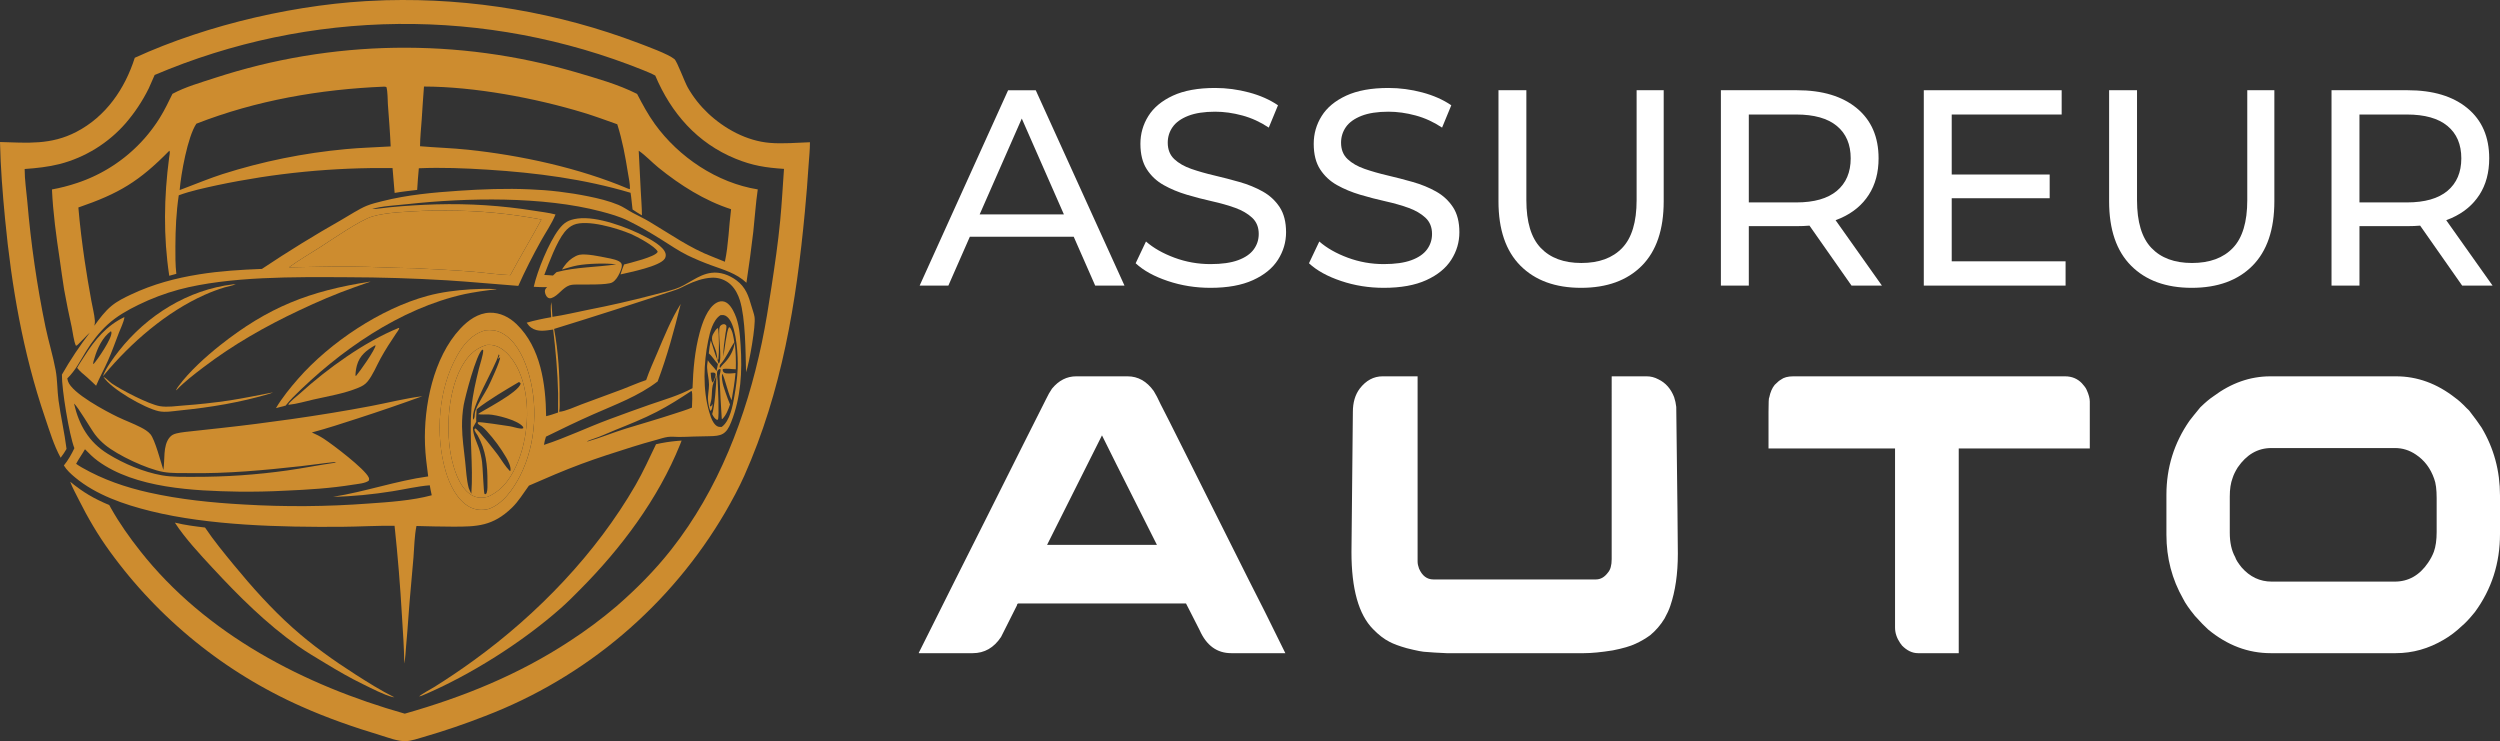
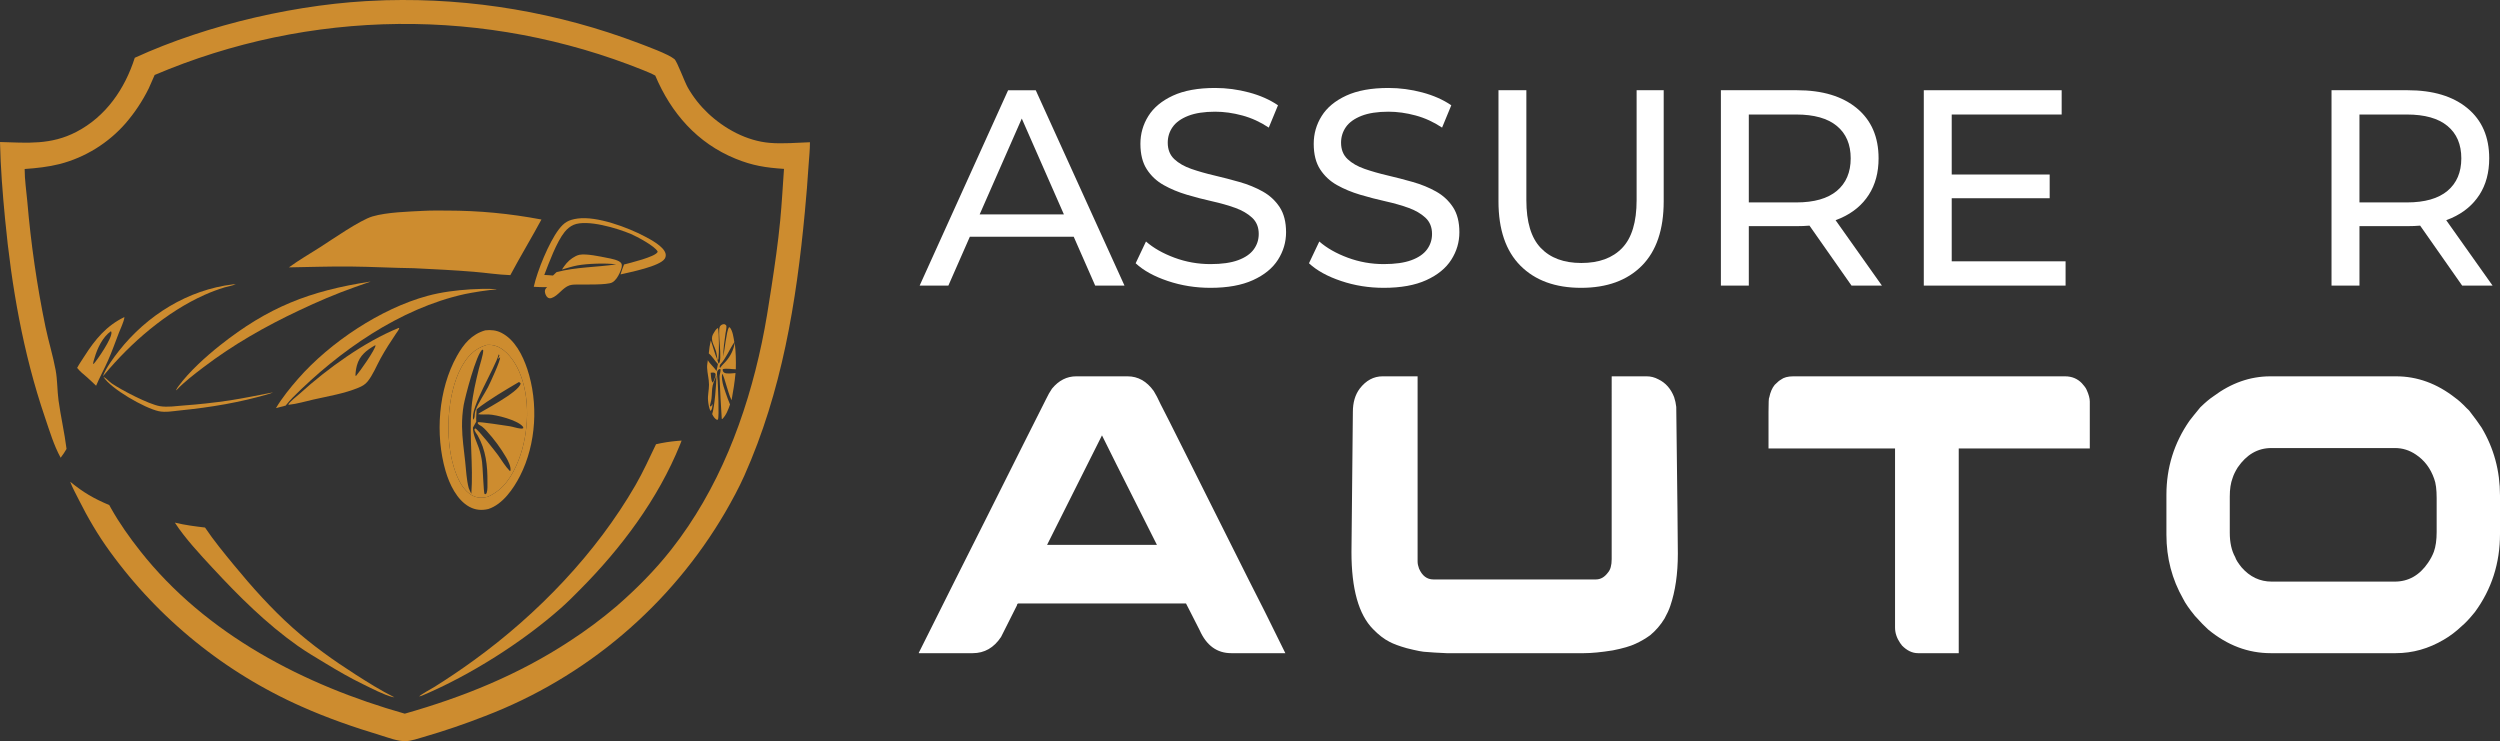
<svg xmlns="http://www.w3.org/2000/svg" version="1.1" id="Calque_1" x="0px" y="0px" width="211.87px" height="62.813px" viewBox="0 0 211.87 62.813" enable-background="new 0 0 211.87 62.813" xml:space="preserve">
  <rect x="0" y="0" width="211.87" height="62.813" fill="#333333" stroke="none" />
  <g>
    <g>
      <path fill="#CD8C2F" d="M24.483,22.659c1.747-0.026,3.495-0.09,5.241-0.072c1.79,0.019,3.578,0.12,5.366,0.143    c1.682,0.083,3.368,0.163,5.047,0.301c1.033,0.084,2.079,0.25,3.113,0.286c0.851-1.595,1.781-3.131,2.636-4.714    c-2.717-0.509-5.25-0.753-8.013-0.757c-0.645-0.001-1.3-0.014-1.944,0.021c-1.291,0.066-3.139,0.116-4.358,0.473    c-1.059,0.31-3.408,1.949-4.459,2.621C26.231,21.523,25.33,22.043,24.483,22.659z" />
      <path fill="#CD8C2F" d="M39.779,42.951c0.511,0.278,1.045,0.322,1.606,0.188c1.227-0.4,2.137-1.729,2.695-2.825    c1.373-2.698,1.561-6.177,0.605-9.041c-0.389-1.162-1.055-2.497-2.203-3.073c-0.435-0.218-0.879-0.257-1.354-0.205    c-1.155,0.328-1.833,1.154-2.404,2.173c-1.58,2.823-1.857,6.664-0.964,9.741C38.083,41.02,38.717,42.372,39.779,42.951z     M39.086,31.15c0.503-0.94,1.125-1.607,2.157-1.918c0.29-0.021,0.547,0.001,0.822,0.101c0.878,0.322,1.539,1.276,1.907,2.094    c0.998,2.213,0.86,5.291-0.013,7.542c-0.514,1.325-1.257,2.525-2.59,3.116c-0.455,0.141-0.92,0.135-1.345-0.096    c-0.848-0.463-1.283-1.503-1.555-2.377C37.704,37.161,37.861,33.438,39.086,31.15z" />
      <path fill="#CD8C2F" d="M13.428,34.843c0.579,0.132,1.272-0.005,1.859-0.063c2.561-0.257,5.094-0.677,7.563-1.413l0.295-0.115    c-1.236,0.237-2.47,0.494-3.713,0.687c-1.291,0.189-2.586,0.332-3.887,0.426c-0.637,0.05-1.351,0.161-1.982,0.059    c-0.95-0.152-3.294-1.381-4.094-1.93c-0.241-0.166-0.456-0.439-0.709-0.566C9.394,32.953,12.216,34.565,13.428,34.843z" />
      <path fill="#CD8C2F" d="M8.835,31.759c2.262-2.723,5.269-5.329,8.523-6.778c0.547-0.244,1.107-0.453,1.68-0.628    c0.295-0.09,0.667-0.14,0.941-0.268l-0.219,0.012c-3.841,0.457-7.309,2.626-9.68,5.638c-0.459,0.583-1.072,1.417-1.339,2.098    l0.03,0.01L8.835,31.759z" />
      <path fill="#CD8C2F" d="M10.544,26.909l-0.014-0.033c-1.517,0.735-2.478,1.902-3.367,3.3c-0.209,0.329-0.442,0.658-0.626,1.002    c0.236,0.289,0.513,0.527,0.801,0.762c0.271,0.248,0.546,0.492,0.806,0.752c0.304-0.723,0.685-1.41,1.004-2.125    c0.342-0.769,0.624-1.574,0.926-2.359C10.231,27.8,10.471,27.335,10.544,26.909z M7.93,30.851l-0.018,0    c-0.009-0.031-0.016-0.046-0.013-0.082c0.01-0.132,0.072-0.292,0.109-0.42c0.232-0.814,0.681-1.781,1.395-2.28    c0.023,0.028,0.038,0.071,0.042,0.106C9.498,28.678,8.278,30.463,7.93,30.851z" />
      <path fill="#CD8C2F" d="M30.036,24.347c0.352-0.125,1.368-0.473,1.371-0.483l-0.043,0.003c-5.15,0.799-8.625,2.157-12.722,5.404    c-1.167,0.924-2.603,2.22-3.485,3.416c-0.09,0.122-0.179,0.239-0.235,0.381c0.038-0.005,0.026,0.004,0.042-0.016    c0.681-0.713,1.499-1.333,2.28-1.928c2.537-1.93,5.235-3.462,8.114-4.82C26.893,25.579,28.433,24.912,30.036,24.347z" />
      <path fill="#CD8C2F" d="M41.95,24.517c-0.522-0.076-1.521-0.025-2.075,0.004c-1.223,0.08-2.454,0.231-3.641,0.552    c-3.963,1.073-8.271,3.946-10.963,7.019c-0.671,0.766-1.362,1.617-1.884,2.494c0.273-0.069,0.549-0.133,0.82-0.212    c0.185-0.236,0.375-0.454,0.584-0.668c3.932-3.945,9.085-7.568,14.592-8.782c0.479-0.105,2.193-0.398,2.6-0.368    c0.02,0.001,0.038,0.008,0.057,0.012l-0.003-0.033c-0.003,0-0.006,0-0.01,0C42,24.533,41.976,24.521,41.95,24.517z" />
      <path fill="#CD8C2F" d="M42.036,24.518l0.001,0.017c0.011,0,0.021-0.001,0.031-0.003l0.016-0.008L42.036,24.518z" />
      <path fill="#CD8C2F" d="M42.093,24.528c-0.008,0.001-0.017,0.002-0.025,0.004l-0.028,0.014L42.093,24.528z" />
      <path fill="#CD8C2F" d="M25.424,33.343c-0.276,0.251-0.794,0.632-0.994,0.933l0.059,0.026c0.688-0.073,1.38-0.284,2.056-0.438    c1.267-0.29,2.632-0.505,3.833-1.006c0.306-0.128,0.559-0.262,0.773-0.525c0.457-0.563,0.75-1.317,1.101-1.954    c0.402-0.73,0.857-1.435,1.323-2.125c0.066-0.099,0.266-0.344,0.255-0.457l-0.047-0.004C30.886,28.97,27.724,31.248,25.424,33.343    z M30.174,31.856l-0.051-0.022c0.007-0.28,0.051-0.591,0.123-0.862c0.227-0.843,0.818-1.294,1.542-1.709l0.038,0.009    C31.807,29.628,30.472,31.522,30.174,31.856z" />
      <path fill="#CD8C2F" d="M52.887,22.416c-0.115,0.275-0.208,0.557-0.301,0.841c0.794-0.187,3.343-0.684,3.75-1.334    c0.083-0.133,0.107-0.284,0.067-0.437c-0.159-0.604-1.236-1.171-1.745-1.441c-1.472-0.78-4.072-1.748-5.712-1.523    c-0.759,0.109-1.131,0.316-1.594,0.927c-0.835,1.104-1.81,3.48-2.117,4.857c0.38,0.024,0.751,0.034,1.133,0.029    c-0.01,0.009-0.02,0.018-0.028,0.028c-0.103,0.105-0.167,0.184-0.162,0.341c0.005,0.171,0.104,0.419,0.249,0.519    c0.095,0.064,0.205,0.069,0.311,0.035c0.574-0.186,0.935-0.88,1.534-1.078c0.252-0.083,0.596-0.062,0.86-0.066    c0.537-0.008,2.318,0.04,2.737-0.171c0.29-0.146,0.504-0.503,0.637-0.792c0.1-0.217,0.269-0.591,0.154-0.822    c-0.146-0.289-0.906-0.415-1.2-0.473c-0.609-0.12-1.771-0.377-2.354-0.263c-0.203,0.04-0.427,0.163-0.598,0.277    c-0.378,0.251-0.644,0.592-0.883,0.972c0.435-0.123,0.876-0.268,1.321-0.351c0.823-0.153,2.45-0.212,3.278-0.084    c-1.684,0.243-3.397,0.221-5.055,0.653c-0.103,0.095-0.209,0.189-0.306,0.291c-0.245-0.018-0.493-0.045-0.737-0.049    c0.399-1.031,1.044-2.803,1.726-3.645c0.207-0.256,0.461-0.474,0.766-0.604c1.133-0.482,3.697,0.288,4.854,0.779    c0.496,0.21,2.022,1.024,2.25,1.468c0.018,0.035,0.019,0.037-0.002,0.073C55.493,21.775,53.413,22.279,52.887,22.416z" />
      <path fill="#CD8C2F" d="M24.801,53.199c-1.82-1.628-3.466-3.472-5.014-5.356c-0.841-1.025-1.671-2.032-2.411-3.135    c-0.851-0.102-1.726-0.211-2.558-0.417c0.851,1.316,2.126,2.685,3.194,3.837c2.21,2.385,4.561,4.73,7.224,6.609    c0.761,0.537,1.575,1.011,2.372,1.493c1.026,0.624,2.06,1.223,3.141,1.747c0.667,0.324,1.825,0.934,2.524,1.095    c0.083,0.02,0.063,0.015,0.148,0.023c-1.141-0.572-2.204-1.237-3.278-1.924C28.285,55.985,26.446,54.672,24.801,53.199z" />
      <path fill="#CD8C2F" d="M55.597,37.648c-0.565,1.169-1.09,2.342-1.741,3.469c-3.337,5.78-8.285,10.919-13.673,14.825    c-1.106,0.805-2.24,1.569-3.4,2.293c-0.211,0.132-1.146,0.633-1.258,0.79c0.122-0.026,0.223-0.063,0.335-0.113    c4.015-1.706,8.41-4.489,11.676-7.379c0.562-0.496,1.092-1.037,1.621-1.567c3.485-3.5,6.62-7.688,8.478-12.293    c0.045-0.11,0.088-0.222,0.129-0.334l-0.356,0.026C56.797,37.417,56.194,37.512,55.597,37.648z" />
      <path fill="#CD8C2F" d="M65.234,12.108c-1.952-0.164-3.833-1.19-5.24-2.518c-0.167-0.158-0.329-0.323-0.484-0.493    c-0.156-0.17-0.305-0.346-0.447-0.527c-0.143-0.182-0.278-0.367-0.407-0.559c-0.129-0.191-0.25-0.387-0.365-0.587    c-0.281-0.491-0.904-2.227-1.138-2.417c-0.539-0.439-2.319-1.077-3.035-1.355c-0.426-0.162-0.854-0.318-1.283-0.469    c-0.429-0.151-0.86-0.296-1.293-0.437c-0.433-0.141-0.868-0.276-1.304-0.406c-0.437-0.13-0.875-0.254-1.313-0.374    c-0.44-0.119-0.881-0.233-1.323-0.342c-0.442-0.109-0.886-0.212-1.33-0.31c-0.445-0.098-0.89-0.191-1.337-0.278    c-0.447-0.087-0.895-0.168-1.343-0.245s-0.899-0.147-1.35-0.212c-0.45-0.065-0.902-0.125-1.354-0.18    c-0.452-0.054-0.904-0.103-1.357-0.146s-0.907-0.081-1.361-0.113s-0.909-0.059-1.364-0.081c-0.455-0.021-0.909-0.037-1.365-0.047    C34.984,0.003,34.529-0.001,34.074,0c-0.456,0.001-0.911,0.007-1.366,0.019c-0.138,0.003-0.276,0.009-0.413,0.018    c-6.818,0.213-14.67,2.016-20.873,4.859c-0.84,2.636-2.441,4.973-4.941,6.276C4.309,12.303,2.33,12.101,0,12.037    c0.047,2.172,0.221,4.354,0.429,6.516c0.547,5.707,1.524,11.371,3.378,16.809c0.392,1.148,0.746,2.361,1.333,3.43    c0.183-0.243,0.351-0.48,0.499-0.747c-0.17-1.368-0.488-2.727-0.677-4.096c-0.116-0.849-0.092-1.739-0.245-2.575    c-0.227-1.236-0.609-2.449-0.865-3.681c-0.361-1.75-0.669-3.509-0.925-5.277c-0.256-1.769-0.46-3.543-0.611-5.323    c-0.079-0.905-0.229-1.864-0.227-2.771c0.992-0.069,2.005-0.178,2.97-0.421c0.134-0.035,0.269-0.073,0.401-0.113    c0.133-0.04,0.265-0.082,0.396-0.127c0.132-0.044,0.262-0.092,0.392-0.142s0.259-0.103,0.386-0.157    c0.127-0.055,0.254-0.112,0.38-0.171c0.125-0.06,0.25-0.121,0.373-0.186c0.123-0.064,0.246-0.13,0.366-0.199    c0.121-0.068,0.24-0.139,0.359-0.212c0.118-0.073,0.235-0.148,0.35-0.226c0.116-0.078,0.229-0.157,0.342-0.239    s0.224-0.166,0.332-0.251c0.11-0.086,0.218-0.174,0.324-0.264s0.21-0.182,0.313-0.275s0.203-0.189,0.302-0.287    c0.099-0.098,0.196-0.197,0.292-0.298c0.095-0.102,0.188-0.204,0.28-0.309c0.194-0.226,0.381-0.457,0.56-0.693    c0.18-0.237,0.352-0.48,0.516-0.728c0.164-0.247,0.32-0.5,0.468-0.758s0.289-0.52,0.42-0.786c0.181-0.37,0.316-0.76,0.496-1.128    c0.407-0.173,0.816-0.342,1.228-0.505c0.411-0.163,0.824-0.322,1.239-0.475c0.416-0.153,0.832-0.301,1.251-0.444    c0.418-0.143,0.839-0.28,1.262-0.413c0.422-0.132,0.845-0.26,1.27-0.382c0.426-0.122,0.853-0.239,1.28-0.351    c0.429-0.112,0.858-0.218,1.288-0.32c0.431-0.101,0.863-0.197,1.296-0.288s0.868-0.176,1.302-0.256    c0.436-0.08,0.872-0.155,1.309-0.224s0.875-0.133,1.313-0.191s0.877-0.112,1.317-0.16s0.88-0.09,1.321-0.127    c0.441-0.037,0.882-0.069,1.324-0.095c0.442-0.026,0.884-0.047,1.327-0.062c0.442-0.015,0.884-0.025,1.327-0.029    c0.442-0.004,0.885-0.003,1.327,0.003c0.442,0.006,0.885,0.018,1.327,0.035c0.442,0.018,0.883,0.041,1.326,0.068    c0.441,0.028,0.882,0.062,1.323,0.101c0.44,0.039,0.881,0.083,1.32,0.133c0.44,0.05,0.879,0.105,1.317,0.166    c0.438,0.061,0.875,0.126,1.312,0.198s0.872,0.148,1.308,0.23c0.435,0.082,0.869,0.169,1.301,0.262    c0.433,0.093,0.864,0.191,1.294,0.294s0.859,0.211,1.287,0.326c0.428,0.114,0.854,0.232,1.279,0.356    c0.425,0.125,0.848,0.254,1.269,0.388c0.422,0.135,0.841,0.274,1.26,0.419c0.418,0.145,0.834,0.295,1.249,0.45    c0.414,0.155,0.827,0.315,1.237,0.48c0.348,0.142,0.707,0.285,1.036,0.466c1.347,3.185,3.557,5.723,6.815,7.049    c1.439,0.586,2.544,0.755,4.095,0.858c-0.103,1.465-0.183,2.938-0.323,4.4c-0.179,1.874-0.455,3.747-0.738,5.608    c-0.238,1.571-0.487,3.152-0.813,4.707c-1.323,6.303-3.675,12.454-7.683,17.551c-1.371,1.744-2.961,3.344-4.634,4.797    c-0.628,0.534-1.272,1.048-1.933,1.54c-0.66,0.492-1.336,0.963-2.027,1.412c-4.359,2.859-8.993,4.732-13.987,6.155    c-8.525-2.413-16.841-6.714-22.413-13.775c-0.911-1.154-1.768-2.36-2.488-3.644c-0.049-0.086-0.096-0.173-0.142-0.26    c-1.322-0.558-2.192-1.063-3.313-1.978c0.194,0.51,0.461,0.989,0.705,1.478c0.781,1.563,1.63,3.016,2.659,4.434    c0.129,0.178,0.26,0.355,0.392,0.53c0.132,0.176,0.265,0.352,0.4,0.524c0.135,0.174,0.271,0.347,0.409,0.519    c0.137,0.171,0.276,0.341,0.417,0.51c0.141,0.17,0.282,0.338,0.425,0.504c0.144,0.167,0.289,0.332,0.434,0.497    c0.146,0.164,0.294,0.327,0.442,0.489c0.149,0.162,0.299,0.322,0.451,0.482c0.151,0.159,0.303,0.317,0.458,0.475    c0.154,0.157,0.309,0.313,0.465,0.468c0.156,0.154,0.314,0.307,0.473,0.459c0.159,0.152,0.319,0.303,0.481,0.452    c0.161,0.148,0.324,0.296,0.488,0.443c0.164,0.146,0.329,0.291,0.495,0.436c0.166,0.144,0.334,0.286,0.502,0.428    c0.168,0.141,0.338,0.28,0.509,0.419c0.171,0.139,0.343,0.275,0.516,0.411c0.173,0.135,0.348,0.27,0.522,0.401    c0.175,0.133,0.352,0.264,0.529,0.394c0.178,0.13,0.356,0.258,0.536,0.386c0.179,0.127,0.36,0.252,0.542,0.376    c0.182,0.123,0.364,0.245,0.548,0.366c0.184,0.121,0.368,0.24,0.554,0.358c0.186,0.118,0.373,0.233,0.56,0.349    c0.188,0.114,0.376,0.229,0.565,0.34c0.189,0.111,0.38,0.222,0.571,0.33c0.191,0.109,0.383,0.216,0.576,0.32    c0.193,0.106,0.387,0.21,0.582,0.313c0.195,0.102,0.39,0.202,0.587,0.302c0.196,0.099,0.393,0.196,0.591,0.292    c0.197,0.096,0.396,0.189,0.595,0.282c0.2,0.093,0.4,0.184,0.601,0.272c2.188,0.98,4.473,1.771,6.767,2.463    c0.631,0.19,1.443,0.514,2.108,0.482c0.482-0.022,1.011-0.215,1.475-0.346c1.768-0.514,3.508-1.105,5.222-1.777    c0.264-0.102,0.528-0.205,0.791-0.313c0.262-0.106,0.523-0.216,0.783-0.328s0.519-0.228,0.777-0.346    c0.257-0.118,0.514-0.237,0.77-0.361c0.255-0.123,0.508-0.249,0.761-0.378c0.252-0.129,0.503-0.26,0.753-0.394    c0.25-0.134,0.498-0.271,0.745-0.409c0.247-0.14,0.492-0.281,0.736-0.426c0.244-0.145,0.486-0.291,0.727-0.44    s0.48-0.301,0.717-0.456c0.238-0.154,0.473-0.311,0.708-0.471c0.235-0.159,0.466-0.321,0.698-0.485    c0.23-0.164,0.46-0.331,0.687-0.501c0.228-0.169,0.453-0.341,0.677-0.514c0.224-0.175,0.445-0.351,0.665-0.53    c0.22-0.178,0.438-0.358,0.654-0.542c0.216-0.184,0.43-0.368,0.643-0.557c0.212-0.188,0.422-0.378,0.63-0.57    c0.208-0.191,0.414-0.386,0.618-0.583c0.204-0.196,0.406-0.395,0.606-0.596c0.2-0.201,0.397-0.404,0.594-0.608    c0.195-0.205,0.388-0.412,0.58-0.621c0.19-0.209,0.38-0.42,0.566-0.634c0.187-0.213,0.371-0.428,0.554-0.645    c0.182-0.217,0.362-0.436,0.54-0.656c0.177-0.221,0.353-0.443,0.525-0.668s0.344-0.451,0.512-0.679    c0.168-0.229,0.334-0.458,0.497-0.689s0.324-0.465,0.482-0.699c0.158-0.235,0.314-0.473,0.467-0.71    c0.154-0.239,0.304-0.479,0.453-0.72s0.294-0.484,0.438-0.729c0.589-1.021,1.155-2.057,1.635-3.134    c3.167-7.105,4.403-14.661,5.123-22.349c0.127-1.328,0.233-2.658,0.318-3.989c0.042-0.629,0.115-1.272,0.112-1.903    C67.527,12.091,66.348,12.202,65.234,12.108z" />
-       <path fill="#CD8C2F" d="M12.759,43.313c4.977,1.233,11.063,1.369,16.201,1.333c1.491-0.012,2.988-0.107,4.479-0.085    c0.273,2.563,0.484,5.132,0.63,7.705c0.081,1.321,0.178,2.646,0.192,3.97c0.098-0.487,0.114-1.003,0.157-1.498    c0.079-0.879,0.149-1.759,0.21-2.64c0.114-1.622,0.284-3.239,0.414-4.86c0.069-0.869,0.077-1.809,0.252-2.661    c1.016,0.031,2.031,0.05,3.047,0.056c2.098,0.008,3.426-0.043,5.034-1.594c0.585-0.564,0.975-1.237,1.451-1.883    c1.471-0.645,2.942-1.28,4.448-1.84c1.415-0.525,2.859-0.984,4.299-1.438c0.685-0.216,1.375-0.417,2.068-0.604    c0.312-0.086,0.637-0.199,0.956-0.244c0.3-0.042,0.63-0.001,0.934,0.001c0.416,0.003,0.834-0.021,1.25-0.034    c0.428-0.017,0.857-0.026,1.286-0.028c1.067-0.01,1.479-0.135,1.895-1.188c0.832-2.105,0.951-4.288,0.804-6.524    c-0.059-0.904-0.122-1.814-0.497-2.653c-0.17-0.38-0.447-0.89-0.863-1.032c-0.222-0.076-0.461-0.033-0.664,0.077    c-0.788,0.425-1.226,1.731-1.444,2.536c-0.417,1.533-0.555,3.132-0.608,4.714c-1.135,0.613-2.418,0.979-3.635,1.398    c-1.143,0.401-2.282,0.813-3.417,1.236c-1.854,0.687-3.66,1.56-5.538,2.171c0.035-0.243,0.095-0.465,0.171-0.699    c1.329-0.653,2.675-1.304,4.03-1.902c1.843-0.814,3.823-1.539,5.436-2.779c0.8-2.127,1.408-4.36,1.951-6.563    c-0.805,1.279-1.395,2.749-1.984,4.138c-0.324,0.762-0.675,1.525-0.943,2.31c-0.69,0.227-1.364,0.532-2.043,0.791    c-1.145,0.432-2.292,0.856-3.443,1.273c-0.501,0.186-1.375,0.596-1.883,0.628c0.064-0.348,0.033-0.767,0.035-1.122    c0.012-1.955-0.109-3.979-0.468-5.904c3.443-1.062,6.873-2.163,10.291-3.303c0.323-0.104,0.628-0.274,0.934-0.42    c0.659-0.316,1.395-0.583,2.132-0.616c0.036-0.002,0.074-0.003,0.111-0.003c0.038,0,0.075,0,0.112,0.002    c0.037,0.002,0.075,0.004,0.112,0.008c0.038,0.004,0.075,0.008,0.111,0.014c0.037,0.005,0.074,0.012,0.11,0.02    c0.037,0.007,0.073,0.016,0.109,0.025c0.036,0.009,0.072,0.019,0.107,0.03c0.036,0.011,0.071,0.023,0.106,0.036    c0.035,0.013,0.07,0.027,0.104,0.042s0.068,0.03,0.102,0.047c0.033,0.017,0.066,0.034,0.099,0.052    c0.032,0.018,0.065,0.037,0.096,0.057c0.031,0.02,0.063,0.041,0.093,0.062c0.031,0.021,0.061,0.043,0.09,0.066    c0.029,0.023,0.058,0.046,0.086,0.071c0.028,0.025,0.056,0.05,0.083,0.076c0.364,0.35,0.607,0.828,0.756,1.306    c0.482,1.546,0.478,4.406,0.525,6.1c0.276-0.802,0.838-3.969,0.717-4.692c-0.048-0.286-0.163-0.578-0.243-0.857    c-0.263-0.921-0.503-1.664-1.301-2.25c-0.606-0.444-1.363-0.727-2.123-0.625c-1.161,0.154-2.004,1.038-3.088,1.378    c-0.61,0.191-1.237,0.338-1.856,0.501c-1.817,0.476-3.647,0.894-5.491,1.253c-1.005,0.201-2.012,0.449-3.025,0.598    c-0.041-0.417-0.04-0.836-0.1-1.251c-0.077,0.388-0.025,0.884-0.007,1.282c-0.693,0.117-1.398,0.269-2.075,0.462    c0.106,0.165,0.225,0.308,0.385,0.423c0.549,0.397,1.238,0.245,1.859,0.159c0.211,1.804,0.379,3.591,0.419,5.408l-0.003,1.624    c-0.334,0.11-0.669,0.235-1.013,0.312c-0.031-2.709-0.453-5.813-2.496-7.792c-0.616-0.596-1.407-1.003-2.282-0.978    c-0.991,0.027-1.844,0.653-2.495,1.351c-2.282,2.442-3.114,6.569-2.991,9.833c0.034,0.899,0.152,1.796,0.269,2.688    c-2.725,0.377-5.342,1.303-8.061,1.729c1.673-0.031,3.399-0.208,5.051-0.473c1.036-0.165,2.102-0.42,3.144-0.503    c0.051,0.282,0.099,0.565,0.168,0.845c-1.642,0.448-3.657,0.584-5.356,0.701c-1.761,0.132-3.523,0.205-5.289,0.218    c-1.766,0.014-3.529-0.032-5.291-0.137c-2.704-0.151-5.387-0.422-8.034-1.014c-1.982-0.443-3.885-1.096-5.653-2.106    c-0.178-0.102-0.35-0.206-0.516-0.326c0.222-0.43,0.516-0.815,0.751-1.237c0.343,0.354,0.683,0.694,1.083,0.987    c3.181,2.331,8.158,2.541,11.932,2.607c1.312,0.016,2.624-0.011,3.935-0.08c1.932-0.081,3.872-0.202,5.782-0.512    c0.385-0.063,1-0.103,1.314-0.333c0.043-0.112,0.046-0.178-0.006-0.289c-0.342-0.724-3.016-2.756-3.793-3.262    c-0.327-0.214-0.662-0.385-1.019-0.537c1.323-0.354,2.613-0.779,3.916-1.201c1.829-0.592,3.646-1.216,5.453-1.873    c-1.456,0.18-2.902,0.555-4.343,0.829c-2.234,0.425-4.501,0.791-6.752,1.112c-2,0.284-3.989,0.54-5.998,0.758l-2.36,0.258    c-0.458,0.053-0.935,0.086-1.383,0.195c-0.252,0.062-0.433,0.149-0.599,0.354c-0.571,0.704-0.373,1.896-0.519,2.743    c-0.217-0.675-0.71-2.564-1.095-3.025c-0.209-0.252-0.53-0.437-0.818-0.585c-0.631-0.325-1.306-0.57-1.946-0.877    c-0.986-0.473-3.899-2.011-4.226-3.035c-0.024-0.075-0.043-0.153-0.058-0.231c0.727-0.72,1.064-1.445,1.587-2.294    c0.501-0.814,1.115-1.615,1.821-2.263c0.767-0.704,1.683-1.225,2.615-1.679c0.55-0.27,1.112-0.513,1.684-0.729    c0.573-0.216,1.155-0.404,1.746-0.565c4.272-1.138,9.85-1.072,14.283-1.048c2.811,0.006,5.619,0.093,8.424,0.26    c2.024,0.125,4.042,0.325,6.063,0.473c0.584-1.308,1.227-2.566,1.923-3.816c0.409-0.733,0.914-1.458,1.231-2.236    c-0.589-0.153-1.213-0.222-1.814-0.318c-0.684-0.109-1.369-0.202-2.056-0.279c-0.687-0.078-1.377-0.139-2.067-0.184    c-0.69-0.045-1.382-0.074-2.074-0.086c-0.691-0.013-1.383-0.009-2.075,0.01c-1.335,0.038-2.667,0.122-3.998,0.251    c-0.213,0.02-1.324,0.172-1.437,0.14c0.72-0.245,2.174-0.321,2.998-0.412c5.019-0.547,11.458-0.669,16.352,0.615    c0.777,0.204,1.592,0.434,2.314,0.786c0.987,0.48,1.985,1.074,2.915,1.659c0.707,0.444,1.388,0.915,2.141,1.284    c0.646,0.31,1.305,0.588,1.979,0.833c1.08,0.398,2.139,0.676,3.002,1.487c0.218-1.433,0.411-2.869,0.58-4.308    c0.131-1.194,0.206-2.415,0.381-3.602c-3.446-0.553-6.695-2.727-8.727-5.546c-0.58-0.804-1.043-1.668-1.5-2.546    c-1.62-0.82-3.453-1.324-5.188-1.839c-0.311-0.09-0.622-0.178-0.935-0.263s-0.625-0.167-0.939-0.246s-0.628-0.156-0.944-0.229    c-0.315-0.073-0.63-0.143-0.947-0.21c-0.317-0.068-0.634-0.132-0.951-0.193c-0.318-0.062-0.637-0.12-0.955-0.175    c-0.319-0.055-0.638-0.108-0.958-0.157c-0.32-0.05-0.641-0.096-0.961-0.139c-0.321-0.043-0.642-0.084-0.963-0.121    c-0.321-0.038-0.644-0.072-0.965-0.103c-0.322-0.031-0.644-0.059-0.967-0.084c-0.322-0.025-0.646-0.048-0.968-0.067    s-0.646-0.035-0.97-0.048c-0.323-0.013-0.646-0.023-0.97-0.03c-0.323-0.007-0.647-0.011-0.971-0.012    c-0.323-0.001-0.647,0.001-0.971,0.006c-0.323,0.005-0.647,0.013-0.971,0.024c-0.323,0.011-0.646,0.025-0.97,0.042    c-0.323,0.018-0.646,0.038-0.968,0.061c-0.323,0.023-0.646,0.049-0.968,0.079c-0.323,0.029-0.644,0.062-0.966,0.097    c-0.321,0.036-0.643,0.074-0.964,0.116c-0.321,0.041-0.641,0.085-0.962,0.133c-0.32,0.047-0.64,0.098-0.958,0.151    c-0.319,0.054-0.638,0.11-0.956,0.169c-0.318,0.06-0.636,0.122-0.953,0.187c-0.317,0.066-0.633,0.134-0.949,0.205    c-0.315,0.071-0.63,0.146-0.944,0.223C21.626,5.615,21.313,5.695,21,5.778c-0.313,0.083-0.625,0.169-0.936,0.258    c-0.311,0.089-0.622,0.181-0.931,0.276c-0.31,0.095-0.617,0.192-0.925,0.292c-1.18,0.388-2.5,0.756-3.592,1.348    c-0.335,0.683-0.658,1.364-1.06,2.011c-0.05,0.081-0.102,0.161-0.153,0.241c-0.052,0.08-0.104,0.159-0.158,0.237    s-0.108,0.157-0.164,0.234s-0.111,0.154-0.168,0.23c-0.057,0.077-0.115,0.152-0.173,0.227c-0.059,0.075-0.119,0.149-0.179,0.224    c-0.06,0.074-0.121,0.146-0.183,0.219c-0.062,0.073-0.125,0.144-0.188,0.215c-0.063,0.071-0.127,0.142-0.192,0.211    c-0.065,0.07-0.13,0.139-0.198,0.207c-0.066,0.068-0.133,0.136-0.201,0.202s-0.136,0.133-0.206,0.198    c-0.069,0.065-0.14,0.13-0.21,0.193c-0.071,0.064-0.142,0.126-0.214,0.189c-0.072,0.062-0.146,0.123-0.218,0.184    c-0.073,0.06-0.148,0.12-0.222,0.179c-0.075,0.059-0.151,0.117-0.227,0.174c-0.076,0.057-0.152,0.114-0.229,0.169    s-0.155,0.11-0.233,0.165c-0.078,0.054-0.157,0.107-0.237,0.159c-0.08,0.052-0.16,0.104-0.241,0.154    c-0.08,0.051-0.162,0.1-0.243,0.149c-0.082,0.049-0.164,0.096-0.248,0.144c-0.083,0.047-0.166,0.093-0.25,0.138    c-0.083,0.045-0.168,0.089-0.252,0.132c-0.085,0.043-0.17,0.086-0.256,0.127c-0.086,0.042-0.172,0.082-0.259,0.122    s-0.173,0.078-0.261,0.116s-0.175,0.074-0.264,0.11c-0.088,0.036-0.177,0.07-0.265,0.104c-0.089,0.034-0.178,0.067-0.269,0.099    c-0.089,0.032-0.18,0.063-0.27,0.093c-0.694,0.233-1.4,0.416-2.122,0.547c0.089,1.974,0.362,3.964,0.656,5.917    c0.129,0.854,0.229,1.713,0.374,2.564c0.192,1.071,0.408,2.138,0.646,3.2c0.087,0.409,0.178,1.214,0.353,1.561    c0.085,0.003,0.167-0.097,0.228-0.154c0.328-0.308,0.618-0.652,0.953-0.955c-0.434,0.565-0.849,1.146-1.244,1.739    c-0.395,0.594-0.769,1.2-1.123,1.82c-0.021,1.225,0.617,5.115,1.056,6.237c-0.245,0.515-0.53,1.02-0.89,1.464    c0.241,0.398,0.597,0.719,0.952,1.015C8.155,41.953,10.527,42.76,12.759,43.313z M60.02,28.856    c0.145-0.703,0.393-1.724,1.032-2.144c0.093-0.009,0.194-0.024,0.287-0.007c0.212,0.04,0.385,0.221,0.501,0.392    c0.594,0.871,0.72,3.096,0.676,4.161c-0.031,0.766-0.146,1.552-0.276,2.306c-0.136,0.787-0.371,2.12-1.079,2.617    c-0.086,0.003-0.177,0.006-0.261-0.013c-0.189-0.042-0.333-0.211-0.433-0.364c-0.179-0.271-0.279-0.605-0.37-0.915    C59.549,33.028,59.628,30.751,60.02,28.856z M50.284,37.191c0.618-0.196,1.229-0.496,1.833-0.739    c1.185-0.48,2.385-0.954,3.522-1.54c1.03-0.529,1.992-1.148,2.958-1.784c0.005,0.004,0.012,0.007,0.017,0.013    c0.104,0.152,0.033,1.156,0.027,1.403c-0.488,0.207-1.015,0.358-1.519,0.525c-1.363,0.45-2.741,0.841-4.112,1.263    c-1.088,0.335-2.141,0.782-3.236,1.088l-0.013-0.004C49.776,37.356,50.209,37.216,50.284,37.191z M38.726,30.169    c0.57-1.02,1.249-1.845,2.404-2.173c0.475-0.052,0.919-0.013,1.354,0.205c1.147,0.577,1.814,1.911,2.203,3.073    c0.956,2.864,0.768,6.342-0.605,9.041c-0.559,1.097-1.468,2.425-2.695,2.825c-0.561,0.134-1.095,0.09-1.606-0.188    c-1.062-0.579-1.696-1.932-2.017-3.041C36.869,36.833,37.146,32.992,38.726,30.169z M31.572,18.339    c1.219-0.357,3.067-0.407,4.358-0.473c0.645-0.036,1.3-0.022,1.944-0.021c2.764,0.003,5.296,0.248,8.013,0.757    c-0.855,1.583-1.786,3.119-2.636,4.714c-1.035-0.036-2.08-0.201-3.113-0.286c-1.679-0.138-3.365-0.218-5.047-0.301    c-1.789-0.023-3.576-0.124-5.366-0.143c-1.747-0.019-3.494,0.045-5.241,0.072c0.847-0.616,1.749-1.135,2.629-1.699    C28.164,20.288,30.513,18.649,31.572,18.339z M35.739,10.122c0.066-0.93,0.114-1.859,0.192-2.788    c4.287,0.009,9.448,0.975,13.555,2.227c0.951,0.29,1.888,0.639,2.826,0.97c0.431,1.364,0.68,2.712,0.904,4.124    c0.068,0.436,0.182,0.904,0.17,1.344l-0.047,0.028l-0.146-0.052c-4.136-1.748-9.078-2.818-13.541-3.287    c-1.351-0.142-2.705-0.178-4.056-0.295C35.605,11.637,35.686,10.876,35.739,10.122z M16.643,10.483    c5.066-1.979,10.482-2.916,15.904-3.14c0.08,0.001,0.129,0.007,0.203,0.039c0.117,0.433,0.09,1.013,0.123,1.466    c0.086,1.188,0.185,2.371,0.235,3.561c-1.269,0.082-2.54,0.106-3.807,0.229c-0.886,0.082-1.769,0.187-2.649,0.316    c-0.88,0.129-1.756,0.283-2.628,0.459c-0.872,0.177-1.739,0.377-2.6,0.601c-0.861,0.224-1.716,0.47-2.563,0.74    c-1.07,0.347-2.125,0.778-3.177,1.179l-0.458,0.173C15.33,14.781,15.904,11.56,16.643,10.483z M7.173,22.081    c-0.216-1.486-0.406-3-0.532-4.497c3.461-1.19,5.148-2.205,7.709-4.81c0.088,0.092,0.003,0.427-0.014,0.559    c-0.443,3.361-0.5,6.678,0.007,10.037l0.601-0.163c-0.088-0.764-0.084-1.554-0.08-2.323c0.006-1.456,0.071-2.893,0.285-4.333    c1.027-0.378,2.17-0.616,3.239-0.852c0.611-0.129,1.223-0.25,1.837-0.362c0.613-0.112,1.229-0.216,1.846-0.312    c0.617-0.095,1.235-0.182,1.855-0.26c0.62-0.078,1.24-0.147,1.861-0.208c0.621-0.061,1.244-0.113,1.866-0.156    c0.623-0.043,1.246-0.078,1.87-0.104c0.623-0.026,1.247-0.043,1.871-0.052c0.625-0.008,1.249-0.008,1.873,0    c0.044,0.702,0.132,1.401,0.177,2.104c0.629-0.113,1.276-0.174,1.91-0.257c0.036-0.611,0.083-1.222,0.14-1.832    c1.941-0.085,3.92-0.003,5.857,0.12c4.109,0.262,8.13,0.782,12.089,1.958c0.077,0.467,0.105,0.945,0.168,1.415    c0.259,0.177,0.521,0.342,0.794,0.497c-0.003-0.674-0.063-1.357-0.097-2.031l-0.175-3.448c0.605,0.419,1.104,0.973,1.674,1.435    c1.825,1.477,3.905,2.8,6.154,3.523c-0.191,1.475-0.215,2.996-0.525,4.452c-0.349-0.146-0.701-0.283-1.052-0.424    c-1.904-0.723-3.607-1.937-5.348-2.972c-0.458-0.272-0.94-0.498-1.41-0.748c-0.407-0.215-0.783-0.496-1.208-0.673    c-0.825-0.343-1.708-0.553-2.581-0.73c-0.813-0.165-1.632-0.296-2.456-0.394c-0.824-0.099-1.651-0.163-2.48-0.194    c-2.01-0.091-4.009-0.015-6.014,0.12c-2.165,0.145-4.363,0.345-6.47,0.878c-0.449,0.113-0.911,0.221-1.34,0.396    c-0.651,0.266-1.501,0.829-2.145,1.197c-2.294,1.301-4.539,2.686-6.732,4.152c-1.777,0.069-3.567,0.178-5.325,0.461    c-2.028,0.326-3.902,0.83-5.762,1.706c-0.576,0.271-1.156,0.555-1.651,0.959c-0.572,0.467-1.034,1.095-1.465,1.691    c0.029-0.136,0.058-0.275,0.048-0.415c-0.044-0.56-0.202-1.148-0.302-1.701C7.537,24.358,7.337,23.219,7.173,22.081z     M6.273,34.206c0.292,0.196,1.43,2.155,1.779,2.617c0.248,0.327,0.544,0.626,0.86,0.886c1.079,0.888,3.549,2.04,4.919,2.286    c0.719,0.13,1.519,0.088,2.25,0.101c3.132,0.051,6.3-0.244,9.411-0.589c0.97-0.107,1.936-0.256,2.906-0.354l0.019,0.027    l0.09-0.034c-0.051,0.055-0.137,0.063-0.208,0.084c-1.317,0.189-2.625,0.454-3.946,0.639c-1.305,0.185-2.615,0.321-3.93,0.412    c-1.315,0.09-2.631,0.133-3.949,0.13c-0.902-0.005-1.867,0.031-2.752-0.128c-1.564-0.28-3.23-0.981-4.579-1.816    C7.525,37.465,6.701,36.038,6.273,34.206z" />
      <path fill="#CD8C2F" d="M60.852,27.802c-0.099,0.024-0.162,0.129-0.23,0.204c-0.089,0.15-0.226,0.336-0.265,0.506    c-0.097,0.434,0.215,0.861,0.328,1.269c0.064,0.236,0.094,0.476,0.112,0.72c0.046-0.012,0.015-0.001,0.086-0.048    C60.944,29.945,60.947,28.268,60.852,27.802z" />
      <path fill="#CD8C2F" d="M60.228,34.827c0.125-0.132,0.145-0.381,0.158-0.556l-0.021-0.017c-0.049,0.093-0.058,0.164-0.161,0.198    l-0.044-0.064c0.044-0.212,0.114-0.406,0.139-0.623c0.042-0.363,0.021-0.75,0.102-1.106c0.065-0.293,0.23-0.552,0.304-0.847    c0.03,0.595-0.157,2.751-0.348,3.281c0.088,0.189,0.206,0.389,0.4,0.486l0.083-0.019c0.129-0.215,0.002-2.842-0.02-3.28    c-0.011-0.22-0.083-0.539-0.047-0.747c0.023-0.13,0.081-0.194,0.191-0.258l0.083,0.001c0.067,0.173-0.069,0.443-0.069,0.637    c-0.002,0.288,0.174,3.549,0.19,3.588l0.052,0.005c0.326-0.328,0.502-0.801,0.647-1.23l-0.193-0.49    c-0.219-0.634-0.573-1.435-0.48-2.107c0.102,0.052,0.283,0.722,0.332,0.875c0.148,0.459,0.259,0.93,0.473,1.365    c0.143-0.77,0.262-1.525,0.335-2.305c-0.221,0.018-0.789,0.099-0.967-0.038c-0.078-0.059-0.116-0.134-0.132-0.229l0.04-0.069    c0.306-0.076,0.757,0.016,1.083,0.018c0.024-0.76-0.005-1.494-0.089-2.25c-0.103,0.627-0.362,1.136-0.781,1.613    c-0.148,0.168-0.317,0.31-0.438,0.5l-0.043,0.014c-0.038-0.095-0.01-0.167,0.015-0.261l0.023-0.024    c0.486-0.529,0.78-1.284,1.187-1.888c-0.058-0.356-0.138-0.998-0.394-1.262l-0.066,0.006c-0.196,0.284-0.381,2.015-0.472,2.484    c-0.017-0.664,0.102-1.317,0.185-1.974c0.023-0.179,0.086-0.403,0.078-0.58c-0.002-0.053-0.014-0.07-0.032-0.114    c-0.068-0.057-0.104-0.09-0.2-0.086c-0.121,0.004-0.26,0.088-0.319,0.195c-0.233,0.421,0.264,2.95-0.112,3.146    c-0.06-0.11-0.058-0.209-0.102-0.315c-0.233-0.534-0.363-1.101-0.559-1.648c-0.083,0.362-0.14,0.729-0.171,1.1    c0.303,0.243,0.498,0.625,0.774,0.898c-0.039,0.2-0.073,0.402-0.123,0.6c-0.205-0.342-0.533-0.58-0.733-0.922    c-0.028,0.207-0.069,0.428-0.061,0.636c0.02,0.482,0.159,0.94,0.162,1.435c0.002,0.439-0.12,0.902-0.082,1.336    c0.021,0.229,0.076,0.671,0.202,0.865C60.212,34.811,60.221,34.818,60.228,34.827z M60.482,31.579    c0.098,0.013,0.11,0.042,0.163,0.114c0.017,0.187-0.086,0.392-0.147,0.567c-0.032,0.074-0.046,0.104-0.104,0.162    c-0.137-0.145-0.144-0.632-0.167-0.833C60.307,31.583,60.404,31.569,60.482,31.579z" />
      <path fill="#CD8C2F" d="M40.024,41.99c0.425,0.23,0.89,0.236,1.345,0.096c1.333-0.591,2.076-1.791,2.59-3.116    c0.873-2.252,1.01-5.329,0.013-7.542c-0.368-0.818-1.029-1.772-1.907-2.094c-0.275-0.1-0.532-0.122-0.822-0.101    c-1.032,0.311-1.654,0.978-2.157,1.918c-1.225,2.287-1.382,6.011-0.617,8.463C38.741,40.487,39.177,41.527,40.024,41.99z     M43.967,32.382c0.099,0.031,0.102,0.024,0.155,0.113c-0.097,0.752-3.545,2.475-3.611,2.601c0.286,0.062,0.6,0.016,0.892,0.027    c0.691,0.028,2.424,0.482,2.878,0.998c0.062,0.07,0.071,0.072,0.065,0.168c-0.091,0.044-0.165,0.038-0.263,0.027    c-0.296-0.033-0.587-0.144-0.883-0.193c-0.323-0.054-2.584-0.392-2.7-0.343c-0.006,0.052-0.024,0.087,0.009,0.132    c0.078,0.106,0.246,0.16,0.351,0.245c0.142,0.111,0.27,0.245,0.391,0.378c0.313,0.341,0.606,0.699,0.881,1.071    c0.275,0.372,0.529,0.759,0.764,1.158c0.162,0.28,0.445,0.817,0.357,1.148l-0.056-0.007c-0.372-0.379-0.677-0.895-0.986-1.329    c-0.232-0.315-1.688-2.183-1.932-2.271l-0.071,0.061c-0.008,0.174,0.186,0.383,0.273,0.536c0.691,1.22,0.844,2.553,0.829,3.932    c-0.003,0.279,0.025,0.661-0.062,0.926c-0.028,0.084-0.048,0.088-0.123,0.128l-0.065-0.03c-0.075-0.124-0.149-2.284-0.205-2.699    c-0.056-0.412-0.144-0.812-0.281-1.204c-0.201-0.577-0.487-1.094-0.495-1.715l0.284-0.51c-0.024-0.346,0.016-0.702,0.031-1.049    C41.525,33.815,42.743,33.106,43.967,32.382z M42.268,30.028l0.057,0.088c-0.014,0.06-0.037,0.107-0.065,0.161    c-0.049,0.09-0.041,0.042-0.028,0.138l0.146-0.139c0.08,0.206-0.876,2.257-1.022,2.537c-0.337,0.639-0.788,1.263-1.046,1.936    c-0.07,0.183-0.079,0.388-0.096,0.58c-0.021,0.099-0.039,0.16-0.096,0.246C39.774,34.631,41.959,31.195,42.268,30.028z     M39.185,35.233c0.023-0.3,0.06-0.599,0.109-0.896c0.127-0.717,1.075-4.354,1.586-4.711l0.074,0.06    c0.002,0.375-0.277,1.189-0.374,1.582c-0.264,1.08-0.52,2.155-0.619,3.265c-0.214,2.43,0.161,4.881-0.016,7.318    c-0.083-0.158-0.151-0.322-0.221-0.487c-0.193-0.729-0.219-1.498-0.301-2.246c-0.107-0.986-0.255-1.987-0.267-2.979    C39.153,35.836,39.163,35.534,39.185,35.233z" />
    </g>
    <g>
      <g>
        <path fill="#FFFFFF" d="M77.938,24.204l7.498-16.557h2.341l7.521,16.557h-2.483L86.121,8.971h0.946l-6.694,15.232H77.938z      M81.131,20.064l0.638-1.892h9.319l0.686,1.892H81.131z" />
        <path fill="#FFFFFF" d="M102.583,24.393c-1.262,0-2.468-0.192-3.619-0.58c-1.151-0.386-2.058-0.886-2.72-1.502l0.875-1.845     c0.63,0.553,1.436,1.01,2.412,1.373c0.978,0.363,1.996,0.543,3.052,0.543c0.961,0,1.743-0.11,2.342-0.332     c0.599-0.22,1.041-0.523,1.325-0.911c0.284-0.386,0.425-0.824,0.425-1.313c0-0.567-0.186-1.025-0.555-1.372     c-0.371-0.346-0.853-0.627-1.444-0.84c-0.59-0.212-1.242-0.397-1.951-0.555c-0.709-0.158-1.423-0.344-2.141-0.556     c-0.718-0.213-1.372-0.486-1.962-0.817c-0.592-0.331-1.069-0.776-1.431-1.336c-0.363-0.56-0.544-1.281-0.544-2.164     c0-0.851,0.224-1.635,0.674-2.354c0.449-0.717,1.143-1.292,2.081-1.727c0.939-0.433,2.132-0.65,3.583-0.65     c0.962,0,1.916,0.127,2.861,0.379c0.947,0.252,1.766,0.615,2.461,1.088l-0.781,1.892c-0.709-0.473-1.459-0.816-2.247-1.029     c-0.788-0.213-1.553-0.319-2.294-0.319c-0.93,0-1.695,0.118-2.294,0.354s-1.037,0.552-1.313,0.946     c-0.276,0.395-0.414,0.836-0.414,1.324c0,0.584,0.186,1.049,0.555,1.396c0.37,0.347,0.852,0.623,1.443,0.828     c0.591,0.205,1.242,0.391,1.951,0.556c0.709,0.166,1.423,0.352,2.141,0.556c0.717,0.205,1.373,0.473,1.963,0.804     c0.591,0.331,1.068,0.772,1.432,1.324c0.361,0.553,0.543,1.262,0.543,2.129c0,0.836-0.229,1.612-0.686,2.33     c-0.457,0.718-1.163,1.293-2.117,1.727S104.035,24.393,102.583,24.393z" />
        <path fill="#FFFFFF" d="M117.27,24.393c-1.262,0-2.467-0.192-3.617-0.58c-1.152-0.386-2.058-0.886-2.72-1.502l0.875-1.845     c0.63,0.553,1.435,1.01,2.411,1.373c0.979,0.363,1.994,0.543,3.051,0.543c0.961,0,1.742-0.11,2.342-0.332     c0.6-0.22,1.041-0.523,1.326-0.911c0.283-0.386,0.424-0.824,0.424-1.313c0-0.567-0.184-1.025-0.555-1.372     c-0.371-0.346-0.852-0.627-1.443-0.84c-0.592-0.212-1.242-0.397-1.951-0.555c-0.709-0.158-1.424-0.344-2.141-0.556     c-0.717-0.213-1.373-0.486-1.963-0.817c-0.592-0.331-1.067-0.776-1.431-1.336c-0.363-0.56-0.543-1.281-0.543-2.164     c0-0.851,0.223-1.635,0.674-2.354c0.448-0.717,1.142-1.292,2.081-1.727c0.938-0.433,2.131-0.65,3.582-0.65     c0.963,0,1.916,0.127,2.863,0.379c0.945,0.252,1.766,0.615,2.459,1.088l-0.781,1.892c-0.709-0.473-1.457-0.816-2.246-1.029     c-0.789-0.213-1.553-0.319-2.295-0.319c-0.93,0-1.695,0.118-2.295,0.354c-0.598,0.237-1.037,0.552-1.313,0.946     c-0.273,0.395-0.412,0.836-0.412,1.324c0,0.584,0.186,1.049,0.555,1.396s0.852,0.623,1.443,0.828     c0.59,0.205,1.242,0.391,1.951,0.556c0.709,0.166,1.424,0.352,2.141,0.556s1.371,0.473,1.963,0.804     c0.592,0.331,1.068,0.772,1.432,1.324c0.363,0.553,0.543,1.262,0.543,2.129c0,0.836-0.227,1.612-0.686,2.33     c-0.457,0.718-1.162,1.293-2.115,1.727C119.924,24.176,118.721,24.393,117.27,24.393z" />
        <path fill="#FFFFFF" d="M133.993,24.393c-2.176,0-3.887-0.623-5.133-1.869c-1.244-1.245-1.867-3.066-1.867-5.463V7.647h2.363     v9.319c0,1.845,0.406,3.194,1.219,4.045c0.813,0.852,1.959,1.277,3.441,1.277c1.498,0,2.652-0.425,3.465-1.277     c0.813-0.851,1.219-2.2,1.219-4.045V7.647h2.295v9.414c0,2.397-0.619,4.218-1.857,5.463     C137.899,23.77,136.184,24.393,133.993,24.393z" />
        <path fill="#FFFFFF" d="M145.842,24.204V7.647h6.457c2.145,0,3.832,0.508,5.063,1.525c1.23,1.017,1.844,2.433,1.844,4.246     c0,1.198-0.275,2.227-0.828,3.087c-0.551,0.859-1.34,1.518-2.363,1.974c-1.027,0.458-2.264,0.686-3.715,0.686h-5.156l1.064-1.088     v6.126H145.842z M148.208,18.314l-1.064-1.159h5.086c1.514,0,2.66-0.327,3.441-0.981c0.781-0.655,1.172-1.573,1.172-2.755     c0-1.183-0.391-2.098-1.172-2.744s-1.928-0.97-3.441-0.97h-5.086l1.064-1.183V18.314z M156.913,24.204l-4.211-6.008h2.531     l4.256,6.008H156.913z" />
        <path fill="#FFFFFF" d="M163.038,24.204V7.647h11.684v2.058h-9.318v12.441h9.65v2.058H163.038z M165.188,16.8v-2.01h8.518v2.01     H165.188z" />
-         <path fill="#FFFFFF" d="M185.745,24.393c-2.176,0-3.889-0.623-5.133-1.869c-1.246-1.245-1.869-3.066-1.869-5.463V7.647h2.365     v9.319c0,1.845,0.406,3.194,1.219,4.045c0.811,0.852,1.959,1.277,3.441,1.277c1.498,0,2.652-0.425,3.465-1.277     c0.813-0.851,1.219-2.2,1.219-4.045V7.647h2.295v9.414c0,2.397-0.621,4.218-1.857,5.463     C189.651,23.77,187.936,24.393,185.745,24.393z" />
        <path fill="#FFFFFF" d="M197.592,24.204V7.647h6.459c2.143,0,3.832,0.508,5.061,1.525c1.23,1.017,1.844,2.433,1.844,4.246     c0,1.198-0.273,2.227-0.826,3.087c-0.553,0.859-1.342,1.518-2.365,1.974c-1.025,0.458-2.264,0.686-3.713,0.686h-5.156     l1.064-1.088v6.126H197.592z M199.959,18.314l-1.064-1.159h5.084c1.514,0,2.662-0.327,3.441-0.981     c0.781-0.655,1.172-1.573,1.172-2.755c0-1.183-0.391-2.098-1.172-2.744c-0.779-0.646-1.928-0.97-3.441-0.97h-5.084l1.064-1.183     V18.314z M208.663,24.204l-4.209-6.008h2.529l4.258,6.008H208.663z" />
      </g>
      <g>
        <path fill="#FFFFFF" d="M91.205,31.893h4.357c0.882,0,1.621,0.416,2.216,1.247c0.158,0.247,0.357,0.629,0.595,1.145     c0.04,0.067,0.074,0.135,0.104,0.202c0.089,0.158,0.853,1.673,2.291,4.548c0.406,0.82,0.872,1.751,1.397,2.796     c3.262,6.523,4.938,9.858,5.027,10.004l1.739,3.52h-4.581c-1.209,0-2.102-0.646-2.677-1.937c-0.406-0.786-0.704-1.37-0.892-1.752     c-0.159-0.325-0.248-0.499-0.268-0.521H86.298c-0.02,0-0.042,0.011-0.067,0.033c-0.025,0.022-0.042,0.067-0.052,0.135     l-1.338,2.661c-0.605,0.921-1.408,1.381-2.409,1.381h-4.536c-0.02,0-0.03-0.002-0.03-0.008s0-0.015,0-0.025     c2.191-4.391,4.1-8.197,5.726-11.419c1.289-2.571,2.33-4.648,3.123-6.231c1.229-2.459,1.874-3.739,1.933-3.84     c0.158-0.337,0.327-0.634,0.505-0.893C89.728,32.241,90.412,31.893,91.205,31.893z M93.391,36.896l-4.654,9.28h9.309     C95.002,40.135,93.451,37.042,93.391,36.896z" />
        <path fill="#FFFFFF" d="M122.579,55.354c-0.764-0.033-1.324-0.067-1.68-0.101c-0.279,0-0.838-0.106-1.682-0.32     c-0.635-0.18-1.119-0.359-1.457-0.539c-0.465-0.235-0.932-0.595-1.398-1.078c-1.219-1.234-1.828-3.407-1.828-6.518l0.119-11.891     c0-0.797,0.193-1.454,0.58-1.971c0.535-0.696,1.184-1.044,1.947-1.044h2.959V47.59c0,0.181,0.041,0.377,0.119,0.59     c0.268,0.618,0.674,0.927,1.221,0.927h13.77c0.396,0,0.738-0.196,1.027-0.59c0.207-0.235,0.311-0.612,0.311-1.128V31.927     c0-0.011,0-0.02,0-0.025c0-0.006,0.01-0.009,0.031-0.009h2.943c0.338,0,0.664,0.084,0.982,0.253     c0.613,0.292,1.061,0.797,1.338,1.516c0.09,0.27,0.148,0.545,0.178,0.825c0.09,7.366,0.135,11.515,0.135,12.447     c0,1.695-0.213,3.166-0.639,4.413c-0.109,0.325-0.273,0.685-0.492,1.077c-0.326,0.539-0.732,1.011-1.219,1.415     c-0.406,0.292-0.822,0.533-1.25,0.725c-0.426,0.202-1.064,0.387-1.918,0.556c-0.98,0.157-1.795,0.235-2.439,0.235H122.579z" />
        <path fill="#FFFFFF" d="M151.975,31.893h23.035c0.574,0,1.051,0.197,1.428,0.59c0.207,0.225,0.342,0.41,0.4,0.556     c0.18,0.393,0.268,0.724,0.268,0.994v3.975h-11.107v17.347h-3.451c-0.486,0-0.941-0.219-1.367-0.656     c-0.01-0.012-0.021-0.028-0.031-0.051c-0.029-0.034-0.068-0.084-0.117-0.151c-0.289-0.427-0.432-0.865-0.432-1.314V38.007     h-10.723v-3.099c0-0.797,0.02-1.202,0.061-1.213c0.088-0.449,0.242-0.809,0.461-1.078c0.236-0.236,0.41-0.382,0.52-0.438     C151.167,31.989,151.518,31.893,151.975,31.893z" />
        <path fill="#FFFFFF" d="M192.405,31.893h10.662c1.795,0,3.469,0.612,5.025,1.836c0.258,0.18,0.58,0.472,0.967,0.876     c0.061,0.056,0.125,0.118,0.193,0.185c0.486,0.629,0.838,1.112,1.057,1.449c1.041,1.74,1.561,3.661,1.561,5.76v3.25     c0,2.481-0.709,4.688-2.125,6.619c-0.447,0.551-0.814,0.943-1.102,1.179c-0.496,0.472-1.006,0.859-1.531,1.162     c-1.289,0.765-2.646,1.146-4.074,1.146h-10.604c-1.914,0-3.678-0.668-5.295-2.004c-0.268-0.236-0.645-0.623-1.129-1.162     c-0.486-0.595-0.818-1.078-0.998-1.448c-0.941-1.651-1.412-3.459-1.412-5.423v-3.385c0-2.302,0.65-4.39,1.949-6.266     c0.188-0.247,0.494-0.629,0.922-1.146c0.426-0.415,0.793-0.724,1.1-0.926C189.088,32.46,190.7,31.893,192.405,31.893z      M188.969,42.083v3.065c0,0.831,0.152,1.521,0.461,2.071c0.059,0.202,0.238,0.488,0.535,0.859     c0.703,0.808,1.557,1.212,2.559,1.212h10.424c1.16,0,2.102-0.533,2.826-1.6c0.207-0.303,0.371-0.612,0.49-0.927     c0.158-0.438,0.238-0.999,0.238-1.684v-2.863c0-0.73-0.07-1.274-0.209-1.634c-0.307-0.887-0.822-1.572-1.547-2.055     c-0.545-0.371-1.135-0.556-1.77-0.556h-10.484c-1.15,0-2.102,0.55-2.855,1.65c-0.207,0.337-0.352,0.634-0.43,0.893     C189.047,40.932,188.969,41.454,188.969,42.083z" />
      </g>
    </g>
  </g>
</svg>